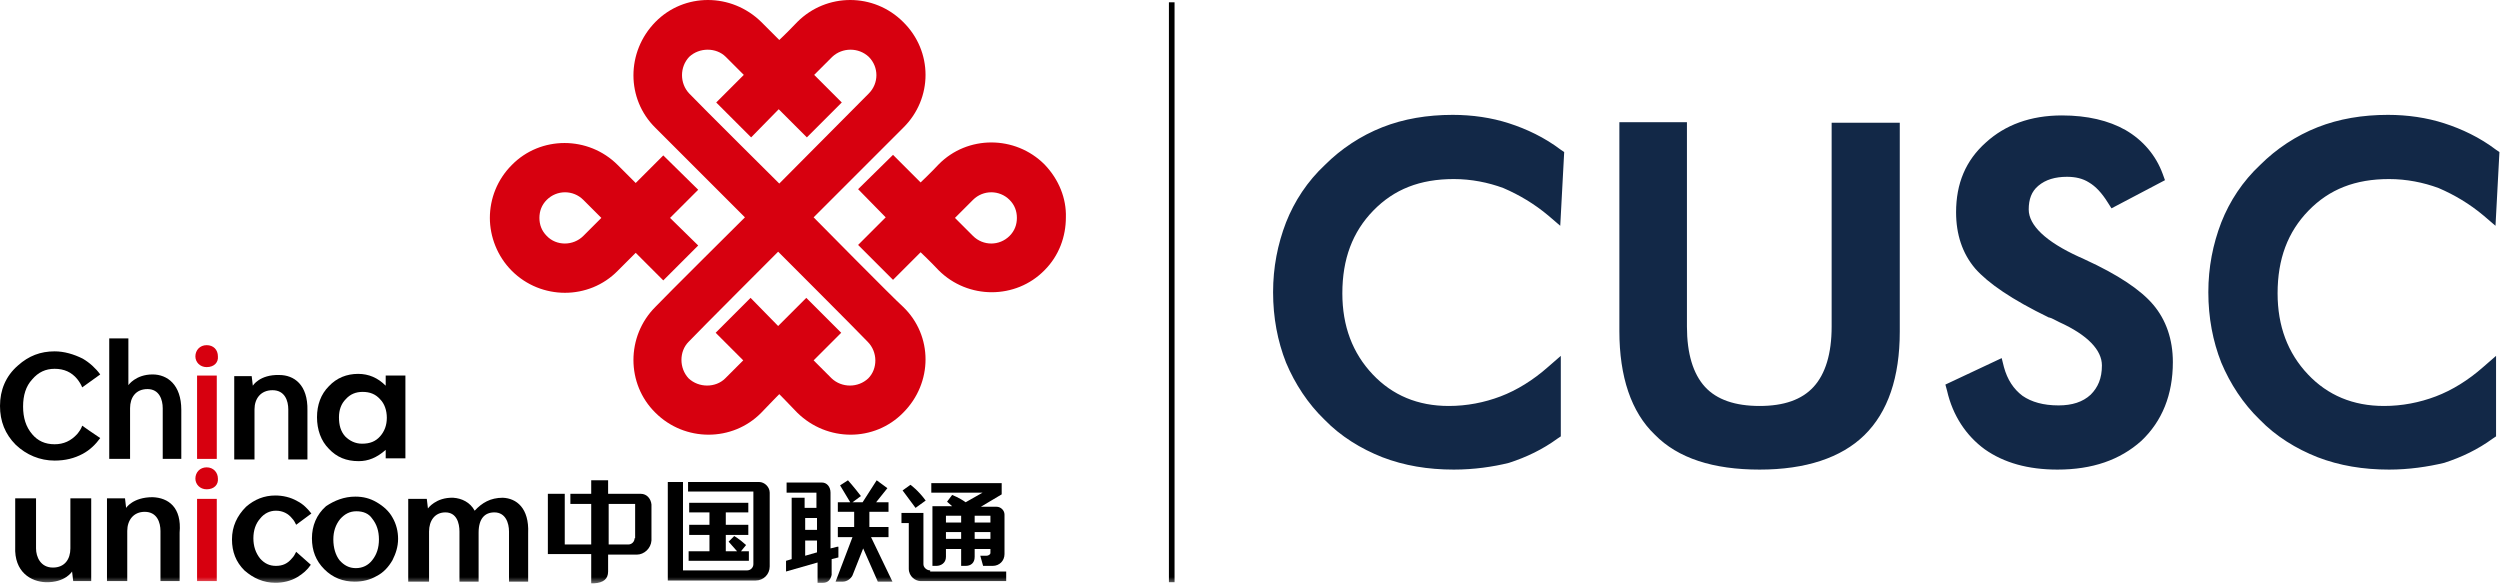
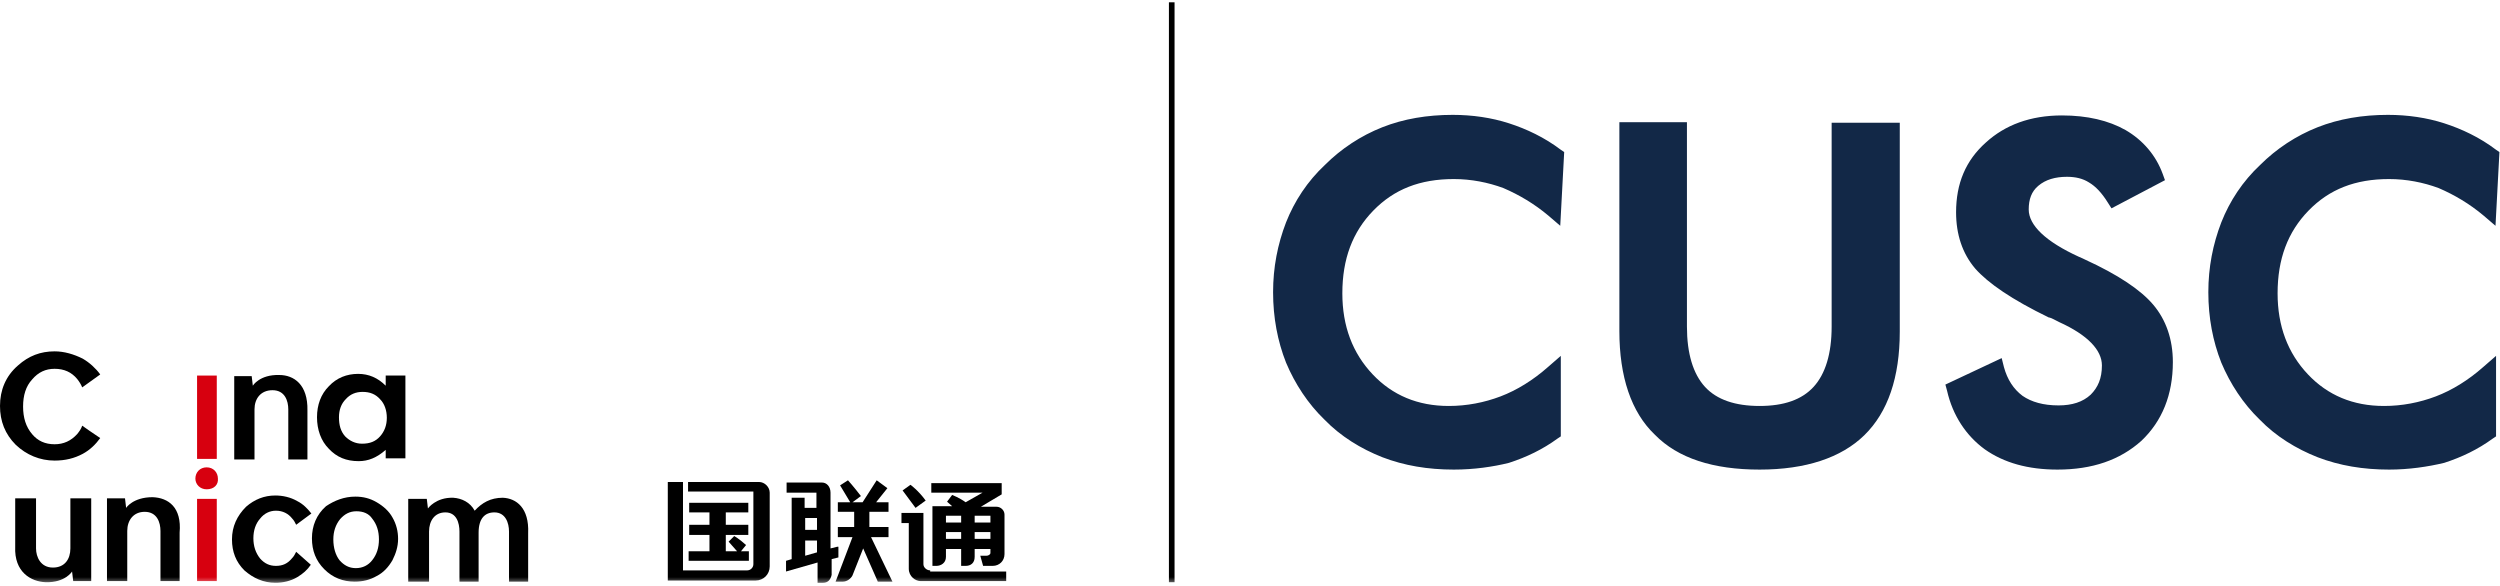
<svg xmlns="http://www.w3.org/2000/svg" xmlns:xlink="http://www.w3.org/1999/xlink" width="444px" height="104px" viewBox="0 0 444 104" version="1.1">
  <title>编组</title>
  <defs>
    <polygon id="path-1" points="0 103.6 443.9 103.6 443.9 -1.42108547e-14 0 -1.42108547e-14" />
  </defs>
  <g id="页面-2" stroke="none" stroke-width="1" fill="none" fill-rule="evenodd">
    <g id="编组">
      <path d="M276.1,37 C273.5,34.8 270.6,33.1 267.7,31.9 C264.8,30.8 261.6,30.2 258.5,30.2 C252.2,30.2 247.2,32.2 243.2,36.3 C239.3,40.3 237.3,45.5 237.3,51.9 C237.3,58.1 239.2,63.2 243.1,67.2 C246.9,71.2 251.7,73.3 257.6,73.3 C261,73.3 264.2,72.7 267.3,71.5 C270.3,70.3 273.3,68.5 276.1,66 L276.1,76.5 C273.6,78.3 270.8,79.6 267.9,80.5 C265,81.4 261.7,81.8 258.3,81.8 C253.9,81.8 249.9,81.1 246.2,79.7 C242.5,78.3 239.2,76.2 236.4,73.3 C233.6,70.6 231.4,67.3 229.9,63.6 C228.4,59.9 227.7,55.9 227.7,51.8 C227.7,47.5 228.4,43.6 229.9,40 C231.4,36.4 233.5,33 236.4,30.3 C239.2,27.5 242.5,25.3 246.2,23.9 C249.8,22.5 253.9,21.8 258.1,21.8 C261.4,21.8 264.7,22.3 267.7,23.3 C270.7,24.3 273.7,25.7 276.6,27.8 L276.1,37 Z" id="Fill-1" fill="#122847" />
      <path d="M258.1,23.2 C254.1,23.2 250.2,23.9 246.7,25.3 C243.3,26.7 240.1,28.7 237.4,31.4 C234.7,34 232.6,37.2 231.2,40.6 C229.8,44.1 229.1,47.9 229.1,51.9 C229.1,55.9 229.8,59.7 231.2,63.2 C232.6,66.7 234.6,69.8 237.3,72.4 C240,75 243.1,77.1 246.6,78.5 C250.1,79.9 254.1,80.5 258.2,80.5 C261.5,80.5 264.6,80.1 267.4,79.2 C269.9,78.4 272.4,77.3 274.6,75.8 L274.6,68.9 C272.4,70.5 270,71.8 267.7,72.7 C264.5,73.9 261,74.6 257.5,74.6 C251.3,74.6 246.1,72.5 242,68.1 C238,63.8 235.9,58.4 235.9,51.8 C235.9,45 238,39.4 242.2,35.2 C246.4,30.9 251.9,28.7 258.5,28.7 C261.9,28.7 265.2,29.3 268.2,30.5 C270.5,31.4 272.7,32.6 274.8,34 L275.1,28.1 C272.6,26.4 269.9,25.2 267.2,24.3 C264.3,23.6 261.3,23.2 258.1,23.2 M258.2,83.4 C253.6,83.4 249.4,82.7 245.5,81.2 C241.7,79.7 238.1,77.5 235.2,74.5 C232.3,71.7 230,68.2 228.4,64.4 C226.9,60.6 226.1,56.4 226.1,51.9 C226.1,47.5 226.9,43.4 228.4,39.5 C229.9,35.7 232.2,32.2 235.3,29.3 C238.2,26.4 241.7,24.1 245.5,22.6 C249.3,21.1 253.5,20.4 258,20.4 C261.5,20.4 264.9,20.9 268,21.9 C271.1,22.9 274.3,24.4 277.2,26.6 L277.8,27 L277.1,40.1 L275,38.3 C272.5,36.2 269.8,34.6 267,33.4 C264.3,32.4 261.3,31.8 258.2,31.8 C252.2,31.8 247.6,33.6 243.9,37.4 C240.2,41.2 238.4,46 238.4,52.1 C238.4,57.9 240.2,62.7 243.8,66.5 C247.3,70.2 251.8,72.1 257.3,72.1 C260.5,72.1 263.6,71.5 266.5,70.4 C269.4,69.3 272.3,67.5 274.9,65.2 L277.2,63.2 L277.2,77.5 L276.6,77.9 C274,79.8 271.1,81.2 268,82.2 C265.2,82.9 261.8,83.4 258.2,83.4" id="Fill-3" fill="#122847" />
      <path d="M288.9,23.1 L298.1,23.1 L298.1,57.9 C298.1,63.1 299.3,66.9 301.6,69.5 C304,72.1 307.6,73.3 312.3,73.3 C317.1,73.3 320.6,72 322.9,69.5 C325.3,66.9 326.4,63 326.4,57.9 L326.4,23.1 L335.7,23.1 L335.7,58.7 C335.7,66.5 333.8,72.3 329.8,76.1 C325.9,79.9 320,81.9 312.1,81.9 C304.2,81.9 298.3,80 294.5,76.1 C290.7,72.3 288.6,66.5 288.6,58.7 L288.6,23.1 L288.9,23.1 Z" id="Fill-5" fill="#122847" />
      <path d="M290.4,24.5 L290.4,58.7 C290.4,66.1 292.2,71.6 295.8,75.1 C299.4,78.6 305,80.5 312.5,80.5 C320,80.5 325.6,78.7 329.2,75.1 C332.8,71.6 334.7,66 334.7,58.7 L334.7,24.5 L328.2,24.5 L328.2,57.9 C328.2,63.4 326.9,67.6 324.3,70.5 C321.7,73.4 317.7,74.9 312.6,74.9 C307.4,74.9 303.5,73.5 300.9,70.5 C298.3,67.7 297,63.4 297,57.9 L297,24.5 L290.4,24.5 Z M312.5,83.4 C304.3,83.4 298,81.4 293.9,77.2 C289.7,73.2 287.6,66.9 287.6,58.8 L287.6,21.7 L299.6,21.7 L299.6,58 C299.6,62.8 300.7,66.4 302.8,68.7 C304.9,71 308.2,72.1 312.5,72.1 C316.8,72.1 320,71 322.1,68.7 C324.2,66.4 325.3,62.8 325.3,58 L325.3,21.8 L337.4,21.8 L337.4,58.9 C337.4,67 335.3,73.2 331.1,77.3 C327,81.3 320.7,83.4 312.5,83.4 L312.5,83.4 Z" id="Fill-7" fill="#122847" />
      <path d="M347.3,68.9 L354.7,65.5 C355.4,68 356.7,70.1 358.5,71.4 C360.4,72.7 362.8,73.4 365.7,73.4 C368.4,73.4 370.7,72.6 372.3,71.1 C373.9,69.6 374.7,67.5 374.7,64.9 C374.7,61.6 371.9,58.5 366.3,55.9 C365.5,55.5 364.9,55.2 364.5,55 C358.2,52 354,49.1 351.8,46.6 C349.7,44.1 348.7,41 348.7,37.5 C348.7,32.8 350.3,29 353.5,26.2 C356.6,23.3 360.8,21.8 366,21.8 C370.3,21.8 373.8,22.6 376.6,24.2 C379.4,25.8 381.5,28.1 382.5,31.2 L375.2,34.9 C374.1,33.1 372.8,31.8 371.5,31 C370.1,30.2 368.6,29.8 366.7,29.8 C364.2,29.8 362.2,30.4 360.7,31.7 C359.2,33 358.5,34.7 358.5,37 C358.5,40.4 361.7,43.7 368.2,46.6 C368.7,46.8 369.1,47 369.4,47.1 C375.1,49.7 378.9,52.3 381,54.8 C383.1,57.3 384.1,60.4 384.1,64.1 C384.1,69.6 382.4,73.8 378.9,77.1 C375.4,80.4 370.9,81.9 365,81.9 C360.1,81.9 356.1,80.8 353,78.6 C350.2,76.3 348.2,73.2 347.3,68.9" id="Fill-9" fill="#122847" />
      <path d="M348.9,69.7 C349.9,73 351.6,75.6 354.2,77.4 C357,79.4 360.8,80.5 365.3,80.5 C370.8,80.5 375,79 378.2,76 C381.3,73.1 382.9,69.1 382.9,64.1 C382.9,60.7 382,57.9 380.1,55.7 C378.2,53.4 374.3,50.9 369,48.4 C368.7,48.3 368.3,48.1 367.8,47.9 C360.7,44.7 357.3,41.1 357.3,37 C357.3,34.4 358.2,32.2 360,30.7 C361.7,29.2 364,28.4 366.9,28.4 C368.9,28.4 370.7,28.9 372.4,29.8 C373.6,30.6 374.8,31.7 375.9,33.1 L381,30.5 C380,28.3 378.4,26.7 376.1,25.3 C373.5,23.8 370.1,23.1 366.2,23.1 C361.4,23.1 357.6,24.4 354.7,27 C351.8,29.6 350.4,33 350.4,37.3 C350.4,40.6 351.3,43.3 353.2,45.5 C355.1,47.8 359.3,50.6 365.3,53.5 C365.7,53.7 366.3,54 367.1,54.4 C373.2,57.2 376.3,60.8 376.3,64.6 C376.3,67.5 375.3,70 373.4,71.8 C371.5,73.6 368.9,74.5 365.8,74.5 C362.6,74.5 359.9,73.7 357.8,72.2 C356.1,71 354.8,69.3 354,67.1 L348.9,69.7 Z M365.4,83.4 C360.2,83.4 355.9,82.2 352.5,79.8 C349.2,77.4 346.8,73.8 345.8,69.4 L345.5,68.3 L355.5,63.6 L355.9,65.2 C356.5,67.4 357.6,69.1 359.2,70.3 C360.8,71.4 362.9,72 365.6,72 C368,72 369.9,71.4 371.3,70.1 C372.6,68.8 373.3,67.2 373.3,64.9 C373.3,62.2 370.8,59.5 365.7,57.2 C364.9,56.8 364.4,56.5 364,56.4 L363.9,56.4 C357.3,53.2 353.1,50.3 350.8,47.7 C348.5,45 347.4,41.6 347.4,37.7 C347.4,32.6 349.1,28.5 352.7,25.3 C356.1,22.2 360.6,20.5 366.2,20.5 C370.7,20.5 374.5,21.4 377.5,23.1 C380.6,24.9 382.9,27.6 384.1,30.9 L384.5,32 L375,37 L374.3,35.9 C373.3,34.3 372.2,33.1 371,32.4 C369.9,31.7 368.6,31.4 367.1,31.4 C365,31.4 363.3,31.9 362,33 C360.8,34 360.3,35.4 360.3,37.2 C360.3,40 363.3,42.9 369.2,45.6 C369.7,45.8 370.1,46 370.3,46.1 C376.2,48.8 380.2,51.5 382.4,54.1 C384.7,56.8 385.9,60.3 385.9,64.3 C385.9,70.1 384,74.8 380.3,78.3 C376.5,81.7 371.6,83.4 365.4,83.4 L365.4,83.4 Z" id="Fill-11" fill="#122847" />
      <path d="M442.1,37 C439.5,34.8 436.6,33.1 433.7,31.9 C430.8,30.8 427.6,30.2 424.5,30.2 C418.2,30.2 413.2,32.2 409.2,36.3 C405.3,40.3 403.3,45.5 403.3,51.9 C403.3,58.1 405.2,63.2 409.1,67.2 C412.9,71.2 417.7,73.3 423.6,73.3 C427,73.3 430.2,72.7 433.3,71.5 C436.3,70.3 439.3,68.5 442.1,66 L442.1,76.5 C439.6,78.3 436.8,79.6 433.9,80.5 C431,81.4 427.7,81.8 424.3,81.8 C419.9,81.8 415.9,81.1 412.2,79.7 C408.5,78.3 405.2,76.2 402.4,73.3 C399.6,70.6 397.4,67.3 395.9,63.6 C394.4,59.9 393.7,55.9 393.7,51.8 C393.7,47.5 394.4,43.6 395.9,40 C397.4,36.4 399.5,33 402.4,30.3 C405.2,27.5 408.5,25.3 412.2,23.9 C415.8,22.5 419.9,21.8 424.1,21.8 C427.4,21.8 430.7,22.3 433.7,23.3 C436.7,24.3 439.7,25.7 442.6,27.8 L442.1,37 Z" id="Fill-13" fill="#122847" />
      <path d="M424.1,23.2 C420.1,23.2 416.2,23.9 412.7,25.3 C409.3,26.7 406.1,28.7 403.4,31.4 C400.7,34 398.6,37.2 397.2,40.6 C395.8,44.1 395.1,47.9 395.1,51.9 C395.1,55.9 395.8,59.7 397.2,63.2 C398.6,66.7 400.6,69.8 403.3,72.4 C406,75 409.1,77.1 412.6,78.5 C416.1,79.9 420.1,80.5 424.2,80.5 C427.5,80.5 430.6,80.1 433.4,79.2 C435.9,78.4 438.4,77.3 440.6,75.8 L440.6,68.9 C438.4,70.5 436,71.8 433.7,72.7 C430.5,73.9 427,74.6 423.5,74.6 C417.3,74.6 412.1,72.5 408,68.1 C404,63.8 401.9,58.4 401.9,51.8 C401.9,45 404,39.4 408.2,35.2 C412.4,30.9 417.9,28.7 424.5,28.7 C427.9,28.7 431.2,29.3 434.2,30.5 C436.5,31.4 438.7,32.6 440.8,34 L441.1,28.1 C438.6,26.4 435.9,25.2 433.2,24.3 C430.5,23.6 427.3,23.2 424.1,23.2 M424.3,83.4 C419.7,83.4 415.5,82.7 411.6,81.2 C407.8,79.7 404.2,77.5 401.3,74.5 C398.4,71.7 396.1,68.2 394.5,64.4 C393,60.6 392.2,56.4 392.2,51.9 C392.2,47.5 393,43.4 394.5,39.5 C396,35.7 398.3,32.2 401.4,29.3 C404.3,26.4 407.8,24.1 411.6,22.6 C415.4,21.1 419.6,20.4 424.1,20.4 C427.6,20.4 431,20.9 434.1,21.9 C437.2,22.9 440.4,24.4 443.3,26.6 L443.9,27 L443.2,40.1 L441.1,38.3 C438.6,36.2 435.9,34.6 433.1,33.4 C430.4,32.4 427.4,31.8 424.3,31.8 C418.3,31.8 413.7,33.6 410,37.4 C406.3,41.2 404.5,46 404.5,52.1 C404.5,57.9 406.3,62.7 409.9,66.5 C413.4,70.2 417.9,72.1 423.4,72.1 C426.6,72.1 429.7,71.5 432.6,70.4 C435.5,69.3 438.4,67.5 441,65.2 L443.3,63.2 L443.3,77.5 L442.7,77.9 C440.1,79.8 437.2,81.2 434.1,82.2 C431.2,82.9 427.8,83.4 424.3,83.4" id="Fill-15" fill="#122847" />
-       <path d="M154.2,67.2 C152.4,68.9 149.5,68.9 147.7,67.2 C146,65.5 144.5,64 144.5,64 L149.4,59.1 L143.2,52.9 L138.2,57.9 L133.3,52.9 L127.1,59.1 L132,64 C132,64 130.5,65.5 128.8,67.2 C127.1,68.9 124.1,68.9 122.3,67.2 C120.6,65.4 120.6,62.4 122.3,60.7 C124.1,58.8 138.2,44.7 138.2,44.7 C138.2,44.7 152.3,58.8 154.1,60.7 C155.9,62.5 155.9,65.5 154.2,67.2 L154.2,67.2 Z M122.4,16.6 C120.7,14.8 120.7,11.9 122.4,10.1 C124.2,8.4 127.2,8.4 128.9,10.1 L132.1,13.3 L127.2,18.2 L133.4,24.4 L138.3,19.4 L143.3,24.4 L149.5,18.2 L144.6,13.3 L147.8,10.1 C149.6,8.4 152.5,8.4 154.3,10.1 C156.1,11.9 156.1,14.8 154.3,16.6 C152.4,18.5 138.4,32.6 138.4,32.6 C138.4,32.6 124.2,18.5 122.4,16.6 L122.4,16.6 Z M144.5,38.6 L160.4,22.7 C165.7,17.5 165.7,9.1 160.4,3.9 C155.2,-1.3 146.8,-1.3 141.6,3.9 C139.6,6 138.4,7.1 138.4,7.1 L135.2,3.9 C129.9,-1.3 121.5,-1.3 116.4,3.9 C111.2,9.2 111.2,17.6 116.4,22.7 L132.3,38.6 C132.3,38.6 117.8,53 116.4,54.5 C111.2,59.7 111.2,68.2 116.4,73.3 C121.6,78.5 130.1,78.5 135.2,73.3 C137.2,71.2 138.4,70 138.4,70 C138.4,70 139.6,71.2 141.6,73.3 C146.9,78.5 155.3,78.5 160.4,73.3 C165.7,68 165.7,59.6 160.4,54.5 C158.8,53.1 144.5,38.6 144.5,38.6 L144.5,38.6 Z M179.3,41.9 C177.5,43.7 174.6,43.7 172.8,41.9 C171.4,40.5 169.6,38.7 169.6,38.7 C169.6,38.7 171.4,36.9 172.8,35.5 C174.6,33.7 177.5,33.7 179.3,35.5 C180.2,36.4 180.6,37.5 180.6,38.7 C180.6,39.9 180.2,41 179.3,41.9 L179.3,41.9 Z M185.5,29.2 C180.3,24 171.8,24 166.7,29.2 C165.3,30.7 163.5,32.4 163.5,32.4 L158.6,27.5 L152.4,33.6 L157.3,38.6 L152.4,43.5 L158.6,49.7 L163.5,44.8 C163.5,44.8 165.3,46.5 166.7,48 C171.9,53.2 180.4,53.2 185.5,48 C188.1,45.4 189.3,42 189.3,38.6 C189.4,35.3 188.1,31.9 185.5,29.2 L185.5,29.2 Z M103.6,41.9 C101.8,43.7 98.8,43.7 97.1,41.9 C96.2,41 95.8,39.9 95.8,38.7 C95.8,37.5 96.2,36.4 97.1,35.5 C98.9,33.7 101.8,33.7 103.6,35.5 L106.8,38.7 L103.6,41.9 Z M117.8,49.8 L124,43.6 L119,38.7 L124,33.7 L117.8,27.6 L112.9,32.5 L109.7,29.3 C104.5,24.1 96,24.1 90.9,29.3 C88.3,31.9 87,35.3 87,38.7 C87,42 88.3,45.5 90.9,48.1 C96.1,53.3 104.6,53.3 109.7,48.1 L112.9,44.9 L117.8,49.8 Z" id="Fill-17" fill="#D7000F" />
      <path d="M67.5,77.5 C66.7,78.4 65.7,78.8 64.3,78.8 C63.1,78.8 62.1,78.3 61.3,77.5 C60.5,76.6 60.2,75.5 60.2,74.1 C60.2,72.8 60.6,71.7 61.4,70.9 C62.2,70 63.2,69.6 64.4,69.6 C65.7,69.6 66.7,70 67.5,70.9 C68.3,71.7 68.7,72.9 68.7,74.2 C68.7,75.5 68.3,76.6 67.5,77.5 L67.5,77.5 Z M68.5,66.8 L68.5,68.5 C67.1,67.1 65.5,66.4 63.6,66.4 C61.6,66.4 59.8,67.1 58.4,68.6 C57,70 56.3,71.9 56.3,74.1 C56.3,76.3 57,78.3 58.4,79.7 C59.8,81.2 61.5,81.9 63.7,81.9 C65.4,81.9 66.9,81.3 68.5,79.9 L68.5,81.4 L72,81.4 L72,66.7 L68.5,66.7 L68.5,66.8 Z" id="Fill-19" fill="#000000" />
-       <path d="M19.1,60.1 L22.8,60.1 L22.8,68.4 C22.8,68.4 24.1,66.5 27.1,66.5 C29.7,66.5 32.2,68.3 32.2,72.8 L32.2,81.5 L28.9,81.5 L28.9,72.5 C28.9,71 28.3,69.1 26.2,69.1 C24.1,69.1 23.1,70.6 23.1,72.5 L23.1,81.5 L19.4,81.5 L19.4,60.1 L19.1,60.1 Z" id="Fill-21" fill="#000000" />
      <path d="M17.8,77.8 C17,78.9 16,79.9 14.7,80.6 C13.2,81.4 11.6,81.8 9.7,81.8 C7.1,81.8 4.7,80.8 2.8,79 C0.9,77.1 0,74.8 0,72.1 C0,69.3 1,66.8 3.2,64.9 C5.1,63.2 7.2,62.4 9.7,62.4 C11.4,62.4 13.1,62.9 14.7,63.7 C15.9,64.4 17,65.4 17.8,66.5 L14.6,68.8 C14.4,68.3 14.1,67.8 13.7,67.3 C12.7,66.1 11.4,65.5 9.7,65.5 C8.1,65.5 6.8,66.1 5.7,67.4 C4.6,68.6 4.1,70.2 4.1,72.2 C4.1,74.2 4.6,75.8 5.7,77.1 C6.7,78.3 8,78.9 9.7,78.9 C11.3,78.9 12.6,78.3 13.7,77.1 C14.1,76.6 14.4,76.2 14.6,75.6 C14.6,75.6 17,77.3 17.8,77.8" id="Fill-23" fill="#000000" />
      <path d="M49.6,66.6 C46.1,66.5 44.9,68.5 44.9,68.5 L44.7,66.8 L41.6,66.8 L41.6,81.6 L45.2,81.6 L45.2,72.7 C45.2,70.8 46.3,69.3 48.4,69.3 C50.6,69.3 51.2,71.2 51.2,72.7 L51.2,81.6 L54.6,81.6 L54.6,72.9 C54.7,68.3 52.2,66.6 49.6,66.6" id="Fill-25" fill="#000000" />
      <mask id="mask-2" fill="white">
        <use xlink:href="#path-1" />
      </mask>
      <g id="Clip-28" />
      <polygon id="Fill-27" fill="#D7000F" mask="url(#mask-2)" points="35 81.5 38.5 81.5 38.5 66.7 35 66.7" />
-       <path d="M36.7,65.2 C35.5,65.2 34.7,64.3 34.7,63.3 C34.7,62.2 35.5,61.3 36.7,61.3 C37.9,61.3 38.7,62.1 38.7,63.3 C38.8,64.3 38.1,65.2 36.7,65.2" id="Fill-29" fill="#D7000F" mask="url(#mask-2)" />
      <path d="M36.7,86.9 C35.5,86.9 34.7,86 34.7,85 C34.7,83.9 35.5,83 36.7,83 C37.9,83 38.7,83.9 38.7,85 C38.8,86 38.1,86.9 36.7,86.9" id="Fill-30" fill="#D7000F" mask="url(#mask-2)" />
      <path d="M89.3,88.4 C87.1,88.4 85.6,89.3 84.3,90.7 C83.5,89.2 82,88.5 80.5,88.4 C77.4,88.3 76,90.3 76,90.3 L75.8,88.6 L72.5,88.6 L72.5,103.3 L76.2,103.3 L76.2,94.4 C76.2,92.5 77.2,91 79.1,91 C81.1,91 81.6,92.9 81.6,94.4 L81.6,103.3 L85,103.3 L85,94.6 C85,92.1 86.1,91 87.8,91 C89.8,91 90.4,92.9 90.4,94.4 L90.4,103.3 L93.8,103.3 L93.8,94.7 C94,90.2 91.7,88.5 89.3,88.4" id="Fill-31" fill="#000000" mask="url(#mask-2)" />
      <polygon id="Fill-32" fill="#D7000F" mask="url(#mask-2)" points="35 103.2 38.5 103.2 38.5 88.6 35 88.6" />
      <path d="M63.3,90.8 C62.1,90.8 61.2,91.3 60.4,92.2 C59.6,93.2 59.2,94.4 59.2,95.8 C59.2,97.3 59.6,98.6 60.3,99.5 C61.1,100.4 62,100.9 63.2,100.9 C64.4,100.9 65.4,100.4 66.1,99.5 C66.9,98.5 67.3,97.3 67.3,95.8 C67.3,94.3 66.9,93.1 66.1,92.1 C65.5,91.2 64.5,90.8 63.3,90.8 M63.1,88.2 C64.5,88.2 65.7,88.5 66.9,89.2 C68.1,89.9 69.1,90.8 69.7,91.9 C70.4,93.1 70.7,94.4 70.7,95.7 C70.7,97.1 70.3,98.3 69.7,99.5 C69,100.7 68.1,101.7 66.9,102.3 C65.7,103 64.4,103.3 63,103.3 C60.9,103.3 59.1,102.6 57.6,101.1 C56.1,99.6 55.4,97.8 55.4,95.6 C55.4,93.4 56.2,91.4 57.9,89.9 C59.4,88.9 61.1,88.2 63.1,88.2" id="Fill-33" fill="#000000" mask="url(#mask-2)" />
      <path d="M27.1,88.3 C23.6,88.3 22.4,90.2 22.4,90.2 L22.2,88.5 L19,88.5 L19,103.2 L22.6,103.2 L22.6,94.3 C22.6,92.4 23.7,90.9 25.7,90.9 C27.9,90.9 28.5,92.8 28.5,94.3 L28.5,103.2 L31.9,103.2 L31.9,94.6 C32.3,90.1 29.9,88.4 27.1,88.3" id="Fill-34" fill="#000000" mask="url(#mask-2)" />
      <path d="M8.1,103.4 C11.6,103.5 12.8,101.5 12.8,101.5 L13,103.2 L16.2,103.2 L16.2,88.5 L12.5,88.5 L12.5,97.4 C12.5,99.3 11.5,100.8 9.4,100.8 C7.2,100.8 6.4,98.9 6.4,97.4 L6.4,88.5 L2.7,88.5 L2.7,97.1 C2.5,101.6 5.5,103.3 8.1,103.4" id="Fill-35" fill="#000000" mask="url(#mask-2)" />
      <path d="M55.2,100.3 C54.6,101.2 53.8,101.9 52.8,102.5 C51.6,103.2 50.3,103.5 48.9,103.5 C46.8,103.5 45,102.7 43.4,101.3 C41.9,99.8 41.2,98 41.2,95.8 C41.2,93.5 42.1,91.6 43.7,90 C45.2,88.7 46.9,88 48.9,88 C50.2,88 51.6,88.3 52.8,89 C53.8,89.5 54.6,90.3 55.3,91.2 L52.6,93.2 C52.4,92.8 52.2,92.4 51.9,92.1 C51.2,91.2 50.2,90.7 49,90.7 C47.9,90.7 46.9,91.2 46.2,92.1 C45.4,93 45,94.2 45,95.6 C45,97 45.4,98.2 46.2,99.2 C47,100.1 47.9,100.5 49,100.5 C50.2,100.5 51.1,100.1 51.9,99.1 C52.2,98.8 52.4,98.4 52.6,98 L55.2,100.3 Z" id="Fill-36" fill="#000000" mask="url(#mask-2)" />
      <path d="M164.4,88.9 C163.1,87.1 161.7,86.1 161.7,86.1 L160.3,87.1 L162.6,90.2 L164.4,88.9 Z M173.1,92.8 L175.9,92.8 L175.9,91.6 L173.1,91.6 L173.1,92.8 Z M173.1,95.7 L175.9,95.7 L175.9,94.5 L173.1,94.5 L173.1,95.7 Z M168,92.8 L170.7,92.8 L170.7,91.6 L168,91.6 L168,92.8 Z M168,95.7 L170.7,95.7 L170.7,94.5 L168,94.5 L168,95.7 Z M171.5,89.2 C170.4,88.4 169.1,87.9 169.1,87.9 L168.2,89.1 L169.1,89.9 L165.6,89.9 L165.6,100.5 L166.3,100.5 C167.1,100.5 168,100 168,98.9 L168,97.5 L170.7,97.5 L170.7,100.5 L171.5,100.5 C172.4,100.5 173.1,100 173.1,98.9 L173.1,97.5 L175.9,97.5 L175.9,98.2 C175.9,98.5 175.5,98.7 175.2,98.7 L174.1,98.7 L174.6,100.5 L176.3,100.5 C177.5,100.5 178.4,99.6 178.4,98.4 L178.4,91.4 C178.4,90.6 177.7,90 177,90 L174.2,90 L177.9,87.8 L177.9,85.8 L165.4,85.8 L165.4,87.5 L174.5,87.5 L171.5,89.2 Z M165.2,101.3 C164.6,101.3 164,100.8 164,100.2 L164,91.1 L160.1,91.1 L160.1,92.9 L161.4,92.9 L161.4,101 C161.4,102.4 162.6,103.2 163.5,103.2 L178.7,103.2 L178.7,101.5 L165.2,101.5 L165.2,101.3 Z" id="Fill-37" fill="#000000" mask="url(#mask-2)" />
      <path d="M154.7,95.4 L157.8,95.4 L157.8,93.6 L154.4,93.6 L154.4,90.9 L157.8,90.9 L157.8,89.2 L155.6,89.2 L157.6,86.7 L155.7,85.3 L153.2,89.2 L151.4,89.2 L152.9,88.1 C151.6,86.4 150.6,85.3 150.6,85.3 L149.2,86.2 L151,89.2 L148.8,89.2 L148.8,90.9 L151.7,90.9 L151.7,93.6 L148.8,93.6 L148.8,95.4 L151.4,95.4 L148.4,103.3 L149.7,103.3 C150.4,103.3 151.1,102.8 151.4,102.2 L153.3,97.4 L155.9,103.3 L158.5,103.3 L154.7,95.4 Z M143,94.1 L145.1,94.1 L145.1,92 L143,92 L143,94.1 Z M145.1,98.1 L143,98.7 L143,96 L145.1,96 L145.1,98.1 Z M148.7,97.1 L147.5,97.4 L147.5,87.5 C147.5,86.4 146.8,85.7 146,85.7 L139.7,85.7 L139.7,87.5 L145,87.5 L145,90.2 L142.9,90.2 L142.9,88.4 L140.6,88.4 L140.6,99.3 L139.6,99.6 L139.6,101.5 L145.2,99.9 L145.2,103.5 L146.2,103.5 C147,103.5 147.5,103 147.7,102.1 L147.7,99.3 L148.9,99 L148.9,97.1 L148.7,97.1 Z" id="Fill-38" fill="#000000" mask="url(#mask-2)" />
-       <path d="M112.7,95.6 C112.7,96.2 112.2,96.7 111.6,96.7 L108.1,96.7 L108.1,89.5 L112.8,89.5 L112.8,95.6 L112.7,95.6 Z M113.8,87.7 L108,87.7 L108,85.3 L105,85.3 L105,87.7 L101.3,87.7 L101.3,89.5 L105,89.5 L105,96.7 L100.3,96.7 L100.3,87.7 L97.3,87.7 L97.3,98.4 L105,98.4 L105,103.6 L105.5,103.6 C107.2,103.5 108,102.8 108,101.5 L108,98.5 L113.1,98.5 C114.4,98.5 115.6,97.4 115.7,96 L115.7,89.6 C115.6,88.6 114.9,87.7 113.8,87.7 L113.8,87.7 Z" id="Fill-39" fill="#000000" mask="url(#mask-2)" />
      <path d="M132.9,97.9 L131.6,97.9 L132.5,96.8 C131.3,95.7 130.4,95.2 130.4,95.2 L129.4,96.2 L130.9,97.9 L128.9,97.9 L128.9,95 L132.9,95 L132.9,93.2 L128.9,93.2 L128.9,91 L132.9,91 L132.9,89.3 L122.4,89.3 L122.4,91 L126,91 L126,93.2 L122.4,93.2 L122.4,95 L126,95 L126,97.9 L122.3,97.9 L122.3,99.6 L133,99.6 L133,97.9 L132.9,97.9 Z M134.8,85.6 L122.2,85.6 L122.2,87.3 L133.8,87.3 L133.8,100.2 C133.8,100.8 133.3,101.3 132.7,101.3 L121.3,101.3 L121.3,85.6 L118.6,85.6 L118.6,103.1 L134.2,103.1 C135.6,103.1 136.7,102 136.7,100.6 L136.7,87.5 C136.7,86.5 135.8,85.6 134.8,85.6 L134.8,85.6 Z" id="Fill-40" fill="#000000" mask="url(#mask-2)" />
      <polygon id="Fill-41" fill="#000000" mask="url(#mask-2)" points="207.6 103.4 208.6 103.4 208.6 0.4 207.6 0.4" />
    </g>
  </g>
</svg>